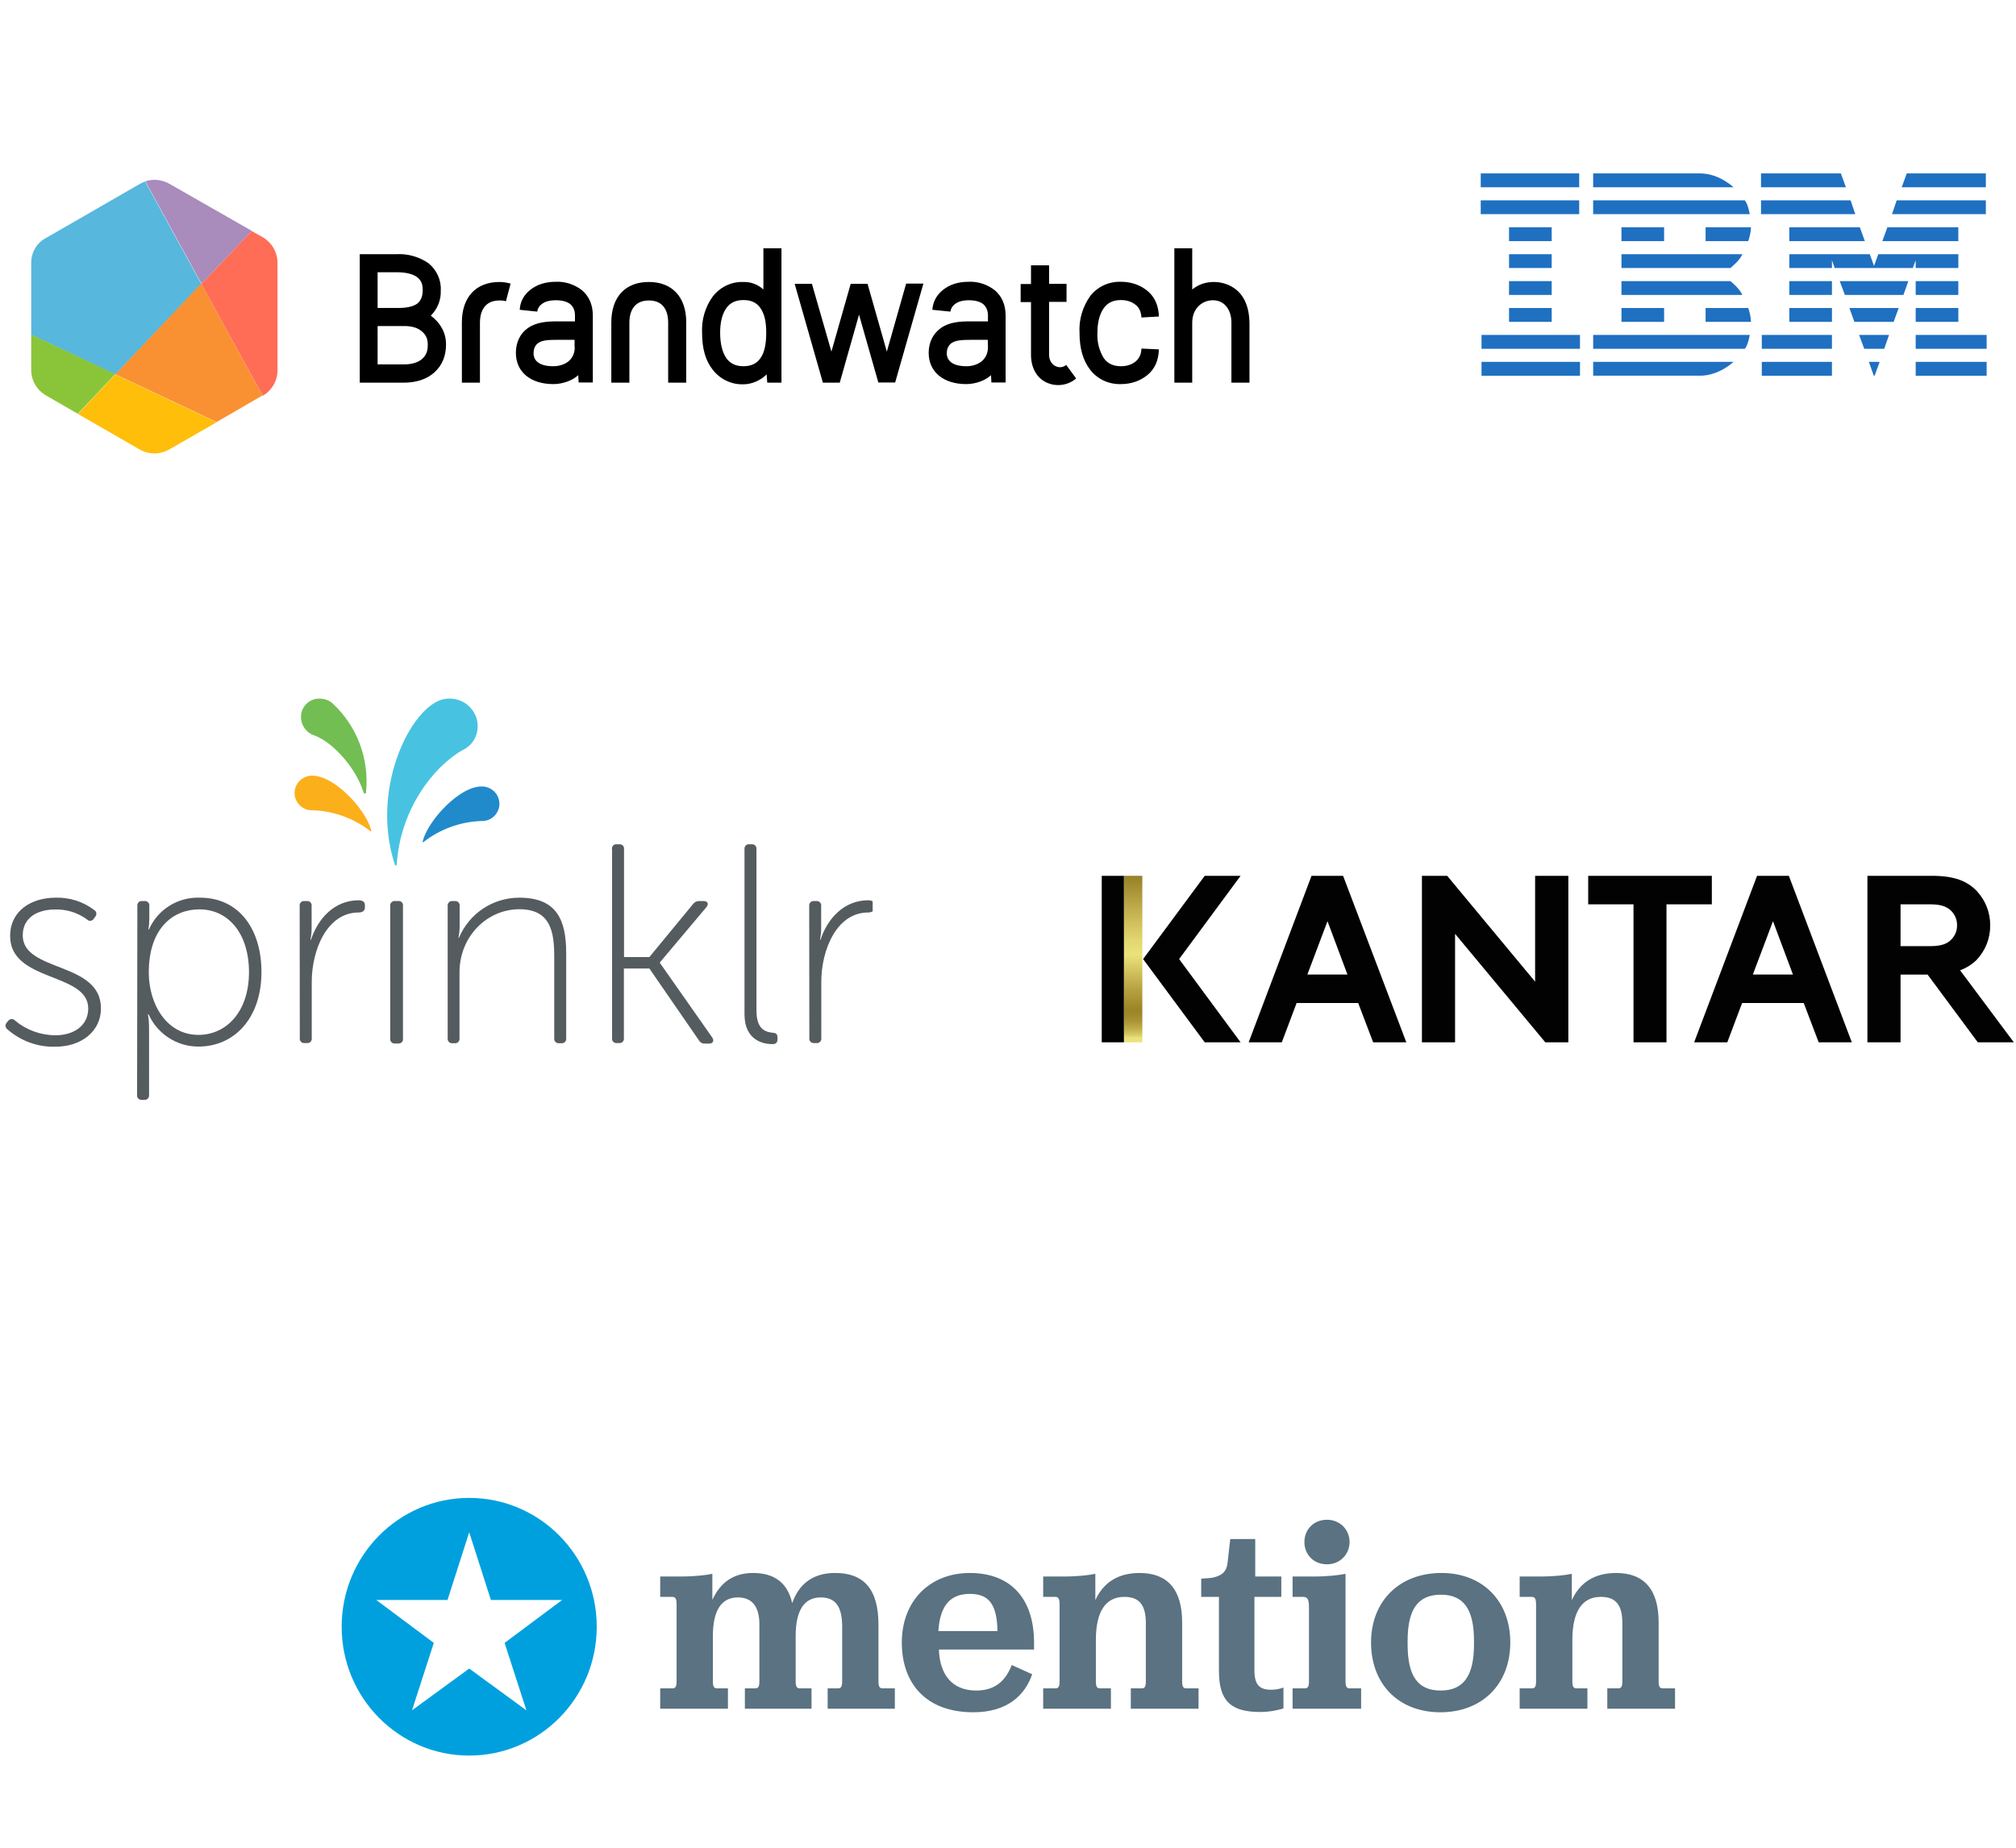
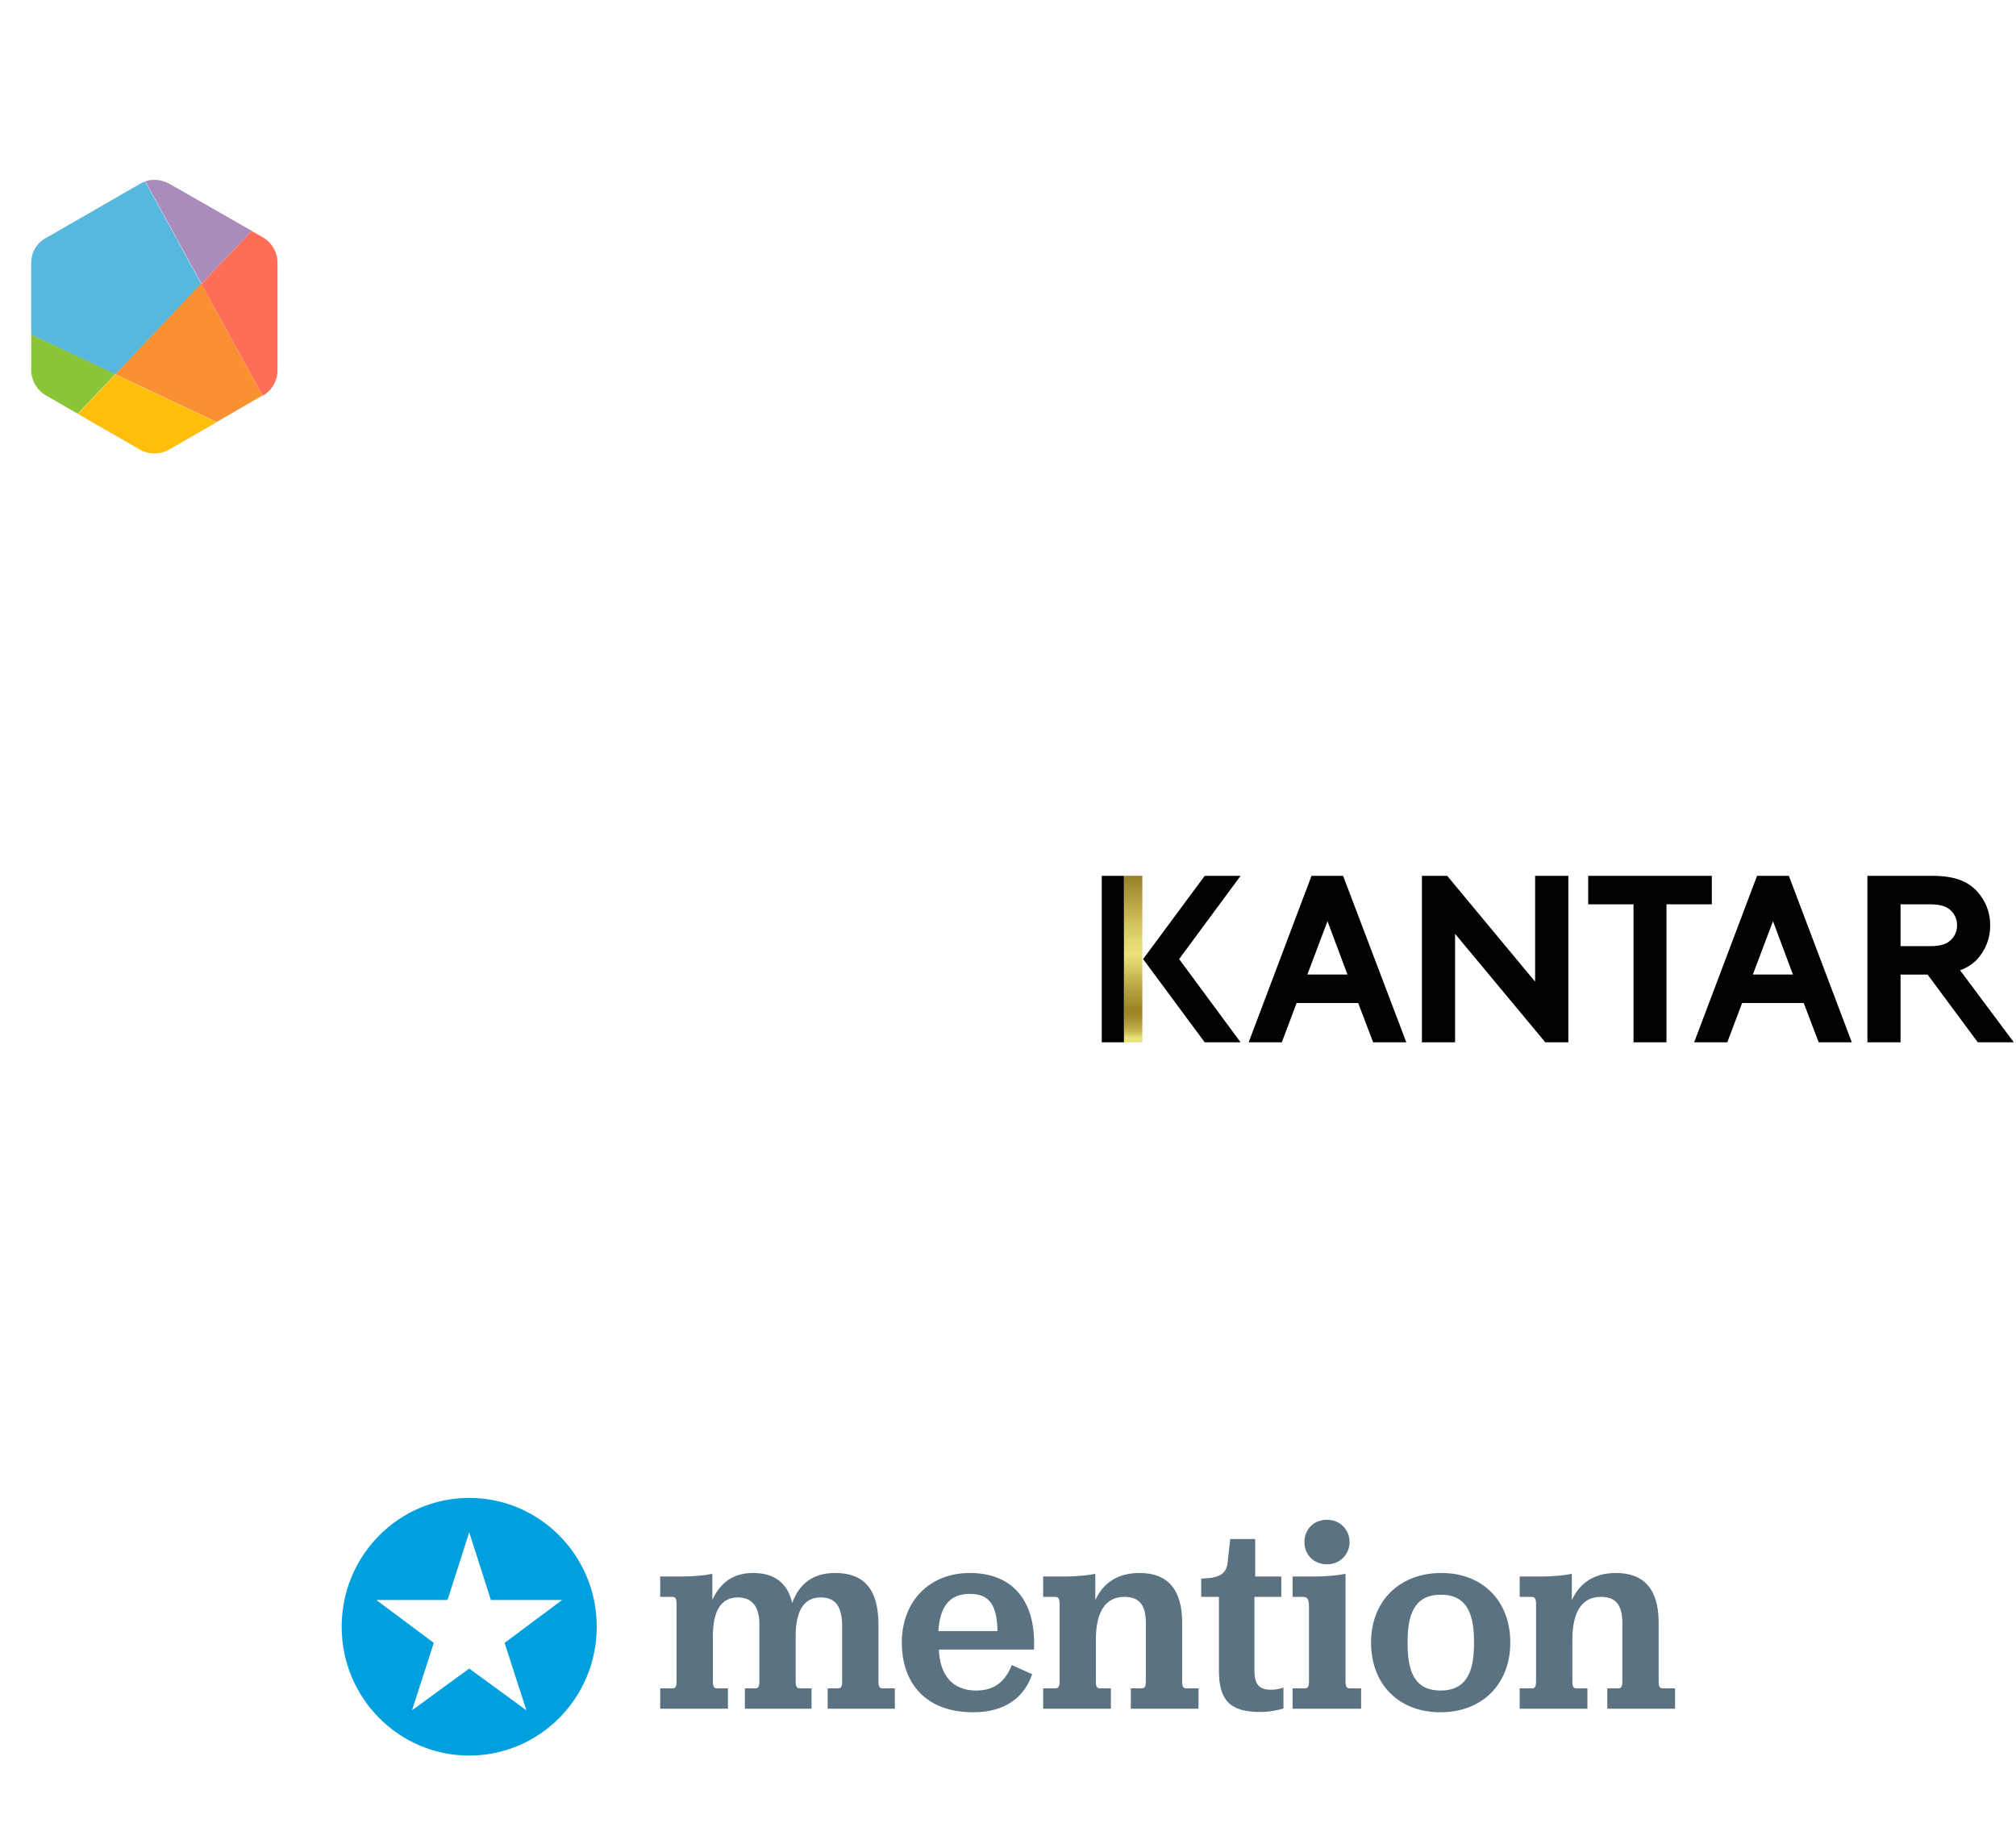
<svg xmlns="http://www.w3.org/2000/svg" width="264" height="242" viewBox="0 0 264 242" fill="none">
  <g clip-path="url(#clip0_403_2004)">
-     <path d="M129.376 45.44C129.376 47.301 127.833 47.966 126.557 47.966C124.244 47.966 123.978 46.796 123.978 46.291C123.978 45.865 124.111 45.254 124.643 44.908C125.175 44.562 126.025 44.509 127.116 44.509H129.349L129.376 45.44ZM124.457 40.813C124.51 40.441 124.696 40.096 125.015 39.856C125.467 39.484 126.105 39.324 126.876 39.324C127.727 39.324 128.365 39.511 128.791 39.856C129.163 40.228 129.376 40.681 129.376 41.345V42.09H127.089C125.733 42.09 124.324 42.169 123.207 42.967C122.197 43.685 121.612 44.828 121.612 46.211C121.612 48.71 123.553 50.306 126.531 50.306C127.754 50.306 129.057 49.827 129.774 49.136L129.828 50.093H131.689V41.345C131.689 39.936 131.21 38.819 130.28 38.022C129.296 37.251 128.099 36.852 126.85 36.905C125.44 36.905 124.324 37.277 123.42 38.022C122.595 38.713 122.17 39.564 122.09 40.574L124.457 40.813ZM75.267 45.44C75.267 47.301 73.751 47.966 72.449 47.966C70.109 47.966 69.87 46.796 69.87 46.291C69.87 45.865 69.976 45.254 70.508 44.908C71.066 44.536 71.89 44.509 72.98 44.509H75.24V45.44H75.267ZM70.348 40.813C70.401 40.441 70.587 40.096 70.906 39.856C71.359 39.484 71.997 39.324 72.794 39.324C73.645 39.324 74.283 39.511 74.709 39.856C75.108 40.228 75.294 40.681 75.294 41.345V42.09H73.034C71.678 42.09 70.268 42.169 69.125 42.967C68.115 43.685 67.556 44.828 67.556 46.211C67.556 48.71 69.471 50.306 72.475 50.306C73.672 50.306 75.001 49.827 75.719 49.136L75.772 50.093H77.633V41.345C77.633 39.936 77.155 38.819 76.224 38.022C75.24 37.251 74.017 36.852 72.794 36.905C71.412 36.905 70.268 37.277 69.364 38.022C68.54 38.713 68.115 39.564 68.061 40.574L70.348 40.813ZM100.34 43.579C100.34 45.014 100.128 46.158 99.569 46.929C99.091 47.62 98.346 47.966 97.362 47.966C96.352 47.966 95.634 47.62 95.129 46.929C94.597 46.158 94.305 45.041 94.305 43.579C94.305 42.169 94.571 41.133 95.129 40.335C95.634 39.644 96.352 39.298 97.362 39.298C98.373 39.298 99.091 39.644 99.569 40.335C100.128 41.133 100.34 42.169 100.34 43.579ZM99.968 32.491V37.915C99.25 37.251 98.32 36.905 97.362 36.931H97.336C95.767 36.878 94.305 37.596 93.348 38.819C92.337 40.202 91.859 41.877 91.938 43.579C91.938 45.653 92.39 47.248 93.348 48.444C94.305 49.668 95.794 50.386 97.336 50.332H97.362C98.532 50.332 99.702 49.747 100.394 49.029L100.473 50.12H102.335V32.518H99.968V32.491ZM149.477 45.653C149.45 46.37 149.211 46.902 148.759 47.301C148.227 47.753 147.562 47.966 146.791 47.966C145.781 47.966 145.063 47.62 144.558 46.929C143.946 45.945 143.654 44.802 143.707 43.632C143.707 42.196 144 41.106 144.558 40.335C145.063 39.644 145.781 39.298 146.791 39.298C147.562 39.298 148.227 39.511 148.759 39.963C149.211 40.335 149.424 40.867 149.477 41.584L151.763 41.452C151.71 40.016 151.232 38.926 150.301 38.128C149.344 37.33 148.147 36.905 146.791 36.905C145.223 36.852 143.707 37.543 142.75 38.793C141.766 40.202 141.261 41.877 141.367 43.605C141.367 45.626 141.819 47.195 142.75 48.418C143.707 49.668 145.223 50.359 146.791 50.306C148.147 50.306 149.344 49.88 150.301 49.083C151.232 48.285 151.71 47.221 151.763 45.759L149.477 45.653ZM139.533 47.859C139.081 48.179 138.522 48.179 138.017 47.833C137.778 47.647 137.379 47.248 137.379 46.45V39.537H139.666V37.171H137.379V34.751H135.012V37.197H133.656V39.564H135.012V46.477C135.012 48.125 135.73 49.455 136.98 50.066C138.23 50.678 139.745 50.518 140.835 49.641L140.915 49.561L139.612 47.78L139.533 47.859ZM116.134 46.051L113.608 37.171H111.401L108.876 46.051L106.323 37.171H104.063L107.759 50.12H109.966L112.492 41.212L115.018 50.093H117.224L120.92 37.144H118.66L116.134 46.051ZM55.352 38.022C55.352 38.819 55.113 39.378 54.661 39.75C54.129 40.149 53.278 40.335 52.135 40.335H49.449V35.655H52.055C55.352 35.708 55.352 37.33 55.352 38.022ZM55.272 47.009C54.74 47.487 53.916 47.727 52.879 47.727H49.449V42.701H53.092C54.049 42.728 54.767 42.967 55.299 43.446C55.804 43.898 56.017 44.429 56.017 45.094C56.043 45.945 55.804 46.557 55.272 47.009ZM56.416 41.345C57.293 40.468 57.772 39.271 57.718 38.048C57.798 36.666 57.187 35.363 56.123 34.485C54.9 33.634 53.411 33.209 51.922 33.289H47.109V50.12H52.826C54.528 50.12 55.884 49.668 56.867 48.79C57.904 47.859 58.41 46.636 58.41 45.094C58.41 43.977 58.011 42.967 57.24 42.09C56.974 41.797 56.708 41.558 56.416 41.345ZM84.945 36.931C81.888 36.931 80.053 38.899 80.053 42.223V50.12H82.419V42.223C82.419 41.372 82.659 39.351 84.972 39.351C87.285 39.351 87.498 41.372 87.498 42.223V50.12H89.864V42.223C89.864 38.899 88.03 36.931 84.972 36.931H84.945ZM158.996 36.931C157.906 36.931 156.975 37.224 156.124 37.915V32.518H153.784V50.12H156.124V42.276C156.124 40.335 157.48 39.324 158.836 39.324C160.511 39.324 161.256 40.813 161.256 42.196V50.12H163.622V42.409C163.596 37.197 159.767 36.931 158.996 36.931ZM65.403 36.931C62.345 36.931 60.484 38.899 60.484 42.223V50.12H62.85V42.223C62.85 41.372 63.089 39.351 65.403 39.351C65.589 39.351 65.934 39.351 66.253 39.457L66.865 37.144C66.386 37.011 65.881 36.931 65.403 36.931Z" fill="black" />
    <path d="M4.088 34.432V43.844L15.096 49.056L26.369 37.197L19.004 23.77C18.765 23.849 18.526 23.956 18.313 24.089L6.082 31.135C4.832 31.773 4.088 33.023 4.088 34.432Z" fill="#57B7DD" />
    <path d="M15.096 49.029L28.364 55.278L34.373 51.794L26.343 37.144L15.096 49.029Z" fill="#F99132" />
    <path d="M32.964 30.231L22.169 24.062C21.212 23.531 20.068 23.398 19.031 23.743L26.396 37.171L32.99 30.231H32.964Z" fill="#A98BBC" />
    <path d="M34.399 51.821H34.426C35.622 51.13 36.34 49.854 36.34 48.498V34.432C36.34 33.049 35.622 31.8 34.426 31.082L32.963 30.258L26.369 37.197L34.399 51.821Z" fill="#FF6D56" />
    <path d="M4.088 43.818V48.471C4.088 49.827 4.832 51.103 6.029 51.795L10.177 54.188L15.096 49.003L4.088 43.818Z" fill="#8AC539" />
    <path d="M10.203 54.214L18.286 58.867C19.483 59.559 20.972 59.559 22.168 58.867L28.363 55.304L15.095 49.056C15.095 49.029 10.203 54.214 10.203 54.214Z" fill="#FFBE0A" />
  </g>
  <g clip-path="url(#clip1_403_2004)">
    <path d="M193.906 22.711V24.524H206.8V22.711H193.906ZM208.628 22.711V24.524H227.004C227.004 24.524 225.127 22.711 222.641 22.711H208.628ZM230.608 22.711V24.524H241.724L241.065 22.711H230.608ZM249.695 22.711L249.036 24.524H260.053V22.711H249.695ZM193.906 26.237V28.049H206.8V26.237H193.906ZM208.628 26.239V28.049H229.135C229.135 28.049 228.895 26.654 228.478 26.239H208.628ZM230.608 26.239V28.049H242.952L242.342 26.239H230.608ZM248.375 26.239L247.765 28.049H260.052V26.239H248.375ZM197.612 29.762V31.578H203.197V29.762H197.612ZM212.334 29.762V31.578H217.918V29.762H212.334ZM223.351 29.762V31.578H228.935C228.935 31.578 229.29 30.619 229.29 29.762H223.351ZM234.315 29.762V31.578H244.207L243.548 29.762H234.315ZM247.161 29.762L246.498 31.578H256.447V29.762H247.161ZM197.613 33.291V35.103H203.197V33.291H197.613ZM212.335 33.291V35.103H226.598C226.598 35.103 227.79 34.173 228.171 33.291H212.335ZM234.315 33.291V35.103H239.899V34.094L240.255 35.103H250.485L250.865 34.094V35.103H256.45V33.291H245.966L245.409 34.826L244.851 33.291H234.315ZM197.612 36.816V38.629H203.197V36.816H197.612ZM212.334 36.816V38.629H228.17C227.789 37.75 226.597 36.816 226.597 36.816H212.334ZM234.314 36.816V38.629H239.899V36.816H234.314ZM240.913 36.816L241.59 38.629H249.26L249.902 36.816H240.913ZM250.863 36.816V38.629H256.447V36.816H250.863ZM197.614 40.342V42.155H203.198V40.342H197.614ZM212.335 40.342V42.155H217.92V40.342H212.335ZM223.352 40.342V42.155H229.291C229.291 41.299 228.936 40.342 228.936 40.342H223.352ZM234.317 40.342V42.155H239.901V40.342H234.317ZM242.183 40.342L242.838 42.155H247.978L248.638 40.342H242.183ZM250.865 40.342V42.155H256.449V40.342H250.865ZM194.009 43.868V45.683H206.903V43.868H194.009ZM208.631 43.868V45.683H228.481C228.899 45.267 229.138 43.868 229.138 43.868H208.631ZM230.711 43.868V45.683H239.898V43.868H230.711ZM243.453 43.868L244.126 45.683H246.742L247.374 43.868H243.453ZM250.865 43.868V45.683H260.155V43.868H250.865ZM194.009 47.396V49.209H206.903V47.396H194.009ZM208.631 47.396V49.205H222.641C225.127 49.205 227.004 47.396 227.004 47.396H208.631ZM230.711 47.396V49.209H239.898V47.396H230.711ZM244.73 47.396L245.377 49.204L245.488 49.206L246.145 47.397L244.73 47.396ZM250.865 47.396V49.209H260.156V47.396H250.865Z" fill="#1F70C1" />
  </g>
  <g clip-path="url(#clip2_403_2004)">
    <path d="M0.867 133.94L1.089 133.685C1.293 133.429 1.65 133.395 1.905 133.6C1.939 133.617 1.956 133.651 1.991 133.685C3.471 134.91 5.343 135.591 7.283 135.591C9.563 135.591 11.554 134.399 11.554 132.085C11.554 127.32 1.327 128.665 1.327 122.589C1.327 119.271 4.118 117.569 7.283 117.569C9.104 117.518 10.891 118.08 12.337 119.186C12.61 119.339 12.695 119.696 12.541 119.969C12.524 120.003 12.507 120.02 12.49 120.037L12.269 120.343C12.099 120.598 11.759 120.683 11.503 120.513C11.452 120.479 11.418 120.445 11.384 120.411C10.159 119.526 8.695 119.067 7.181 119.118C5.054 119.118 2.978 120.088 2.978 122.504C2.978 127.371 13.222 125.891 13.222 132.068C13.222 135.046 10.687 137.088 7.266 137.088C4.952 137.156 2.705 136.339 0.969 134.808C0.714 134.638 0.646 134.28 0.816 134.025C0.816 134.008 0.85 133.974 0.867 133.94Z" fill="#555C60" />
    <path d="M17.987 118.642C17.953 118.335 18.174 118.046 18.48 118.012C18.532 118.012 18.566 118.012 18.617 118.012H18.923C19.229 117.978 19.518 118.199 19.552 118.505C19.552 118.556 19.552 118.59 19.552 118.642V120.258C19.552 120.752 19.518 121.245 19.433 121.739H19.502C20.659 119.101 23.313 117.45 26.206 117.569C31.193 117.569 34.239 121.552 34.239 127.321C34.239 133.243 30.784 137.072 25.968 137.072C23.16 137.072 20.625 135.421 19.467 132.868H19.365C19.467 133.396 19.518 133.94 19.518 134.485V143.419C19.552 143.725 19.331 144.015 19.025 144.049C18.974 144.049 18.94 144.049 18.889 144.049H18.582C18.276 144.083 17.987 143.862 17.953 143.555C17.953 143.504 17.953 143.47 17.953 143.419L17.987 118.642ZM25.985 135.54C29.627 135.54 32.605 132.528 32.605 127.321C32.605 122.3 29.933 119.101 26.104 119.101C22.684 119.101 19.485 121.535 19.485 127.372C19.485 131.49 21.799 135.54 25.985 135.54Z" fill="#555C60" />
-     <path d="M39.242 118.642C39.208 118.336 39.429 118.046 39.736 118.012C39.787 118.012 39.821 118.012 39.872 118.012H40.178C40.484 117.978 40.774 118.199 40.808 118.506C40.808 118.557 40.808 118.591 40.808 118.642V121.552C40.808 122.062 40.757 122.573 40.655 123.083H40.723C41.659 120.224 43.854 117.91 46.968 117.91C47.496 117.91 47.785 118.131 47.785 118.54V118.88C47.785 119.289 47.445 119.51 46.968 119.51C42.799 119.51 40.825 124.462 40.825 128.58V135.983C40.859 136.289 40.638 136.578 40.331 136.612C40.28 136.612 40.246 136.612 40.195 136.612H39.889C39.583 136.646 39.293 136.425 39.259 136.119C39.259 136.068 39.259 136.034 39.259 135.983L39.242 118.642Z" fill="#555C60" />
    <path d="M51.103 118.659C51.052 118.353 51.273 118.064 51.58 118.013C51.631 117.996 51.699 117.996 51.75 118.013H52.124C52.448 117.962 52.737 118.183 52.771 118.506C52.771 118.557 52.771 118.608 52.771 118.659V136.017C52.822 136.341 52.601 136.63 52.278 136.664C52.226 136.664 52.175 136.664 52.124 136.664H51.75C51.444 136.715 51.154 136.494 51.103 136.188C51.086 136.136 51.086 136.068 51.103 136.017V118.659Z" fill="#555C60" />
    <path d="M58.625 118.642C58.591 118.335 58.812 118.046 59.119 118.012C59.17 118.012 59.204 118.012 59.255 118.012H59.561C59.867 117.978 60.157 118.199 60.191 118.505C60.191 118.557 60.191 118.591 60.191 118.642V121.279C60.191 121.79 60.14 122.3 60.038 122.811H60.106C61.45 119.629 64.547 117.569 68.002 117.569C72.869 117.569 74.145 120.428 74.145 124.836V136C74.179 136.306 73.958 136.595 73.652 136.629C73.601 136.629 73.567 136.629 73.516 136.629H73.209C72.903 136.663 72.614 136.442 72.579 136.136C72.579 136.085 72.579 136.051 72.579 136V125.381C72.579 122.13 72.171 119.084 68.002 119.084C63.833 119.084 60.174 122.59 60.174 127.355V136C60.208 136.306 59.986 136.595 59.68 136.629C59.629 136.629 59.595 136.629 59.544 136.629H59.255C58.948 136.663 58.659 136.442 58.625 136.136C58.625 136.085 58.625 136.051 58.625 136V118.642Z" fill="#555C60" />
    <path d="M80.135 111.206C80.101 110.899 80.323 110.61 80.629 110.576C80.68 110.576 80.714 110.576 80.765 110.576H81.088C81.395 110.542 81.684 110.763 81.718 111.07C81.718 111.121 81.718 111.155 81.718 111.206V125.347H85.036L90.771 118.387C90.959 118.132 91.265 117.996 91.588 118.013H92.15C92.677 118.013 92.865 118.387 92.49 118.83L86.415 126.045V126.113L93.256 135.864C93.562 136.307 93.375 136.681 92.847 136.681H92.286C91.98 136.698 91.69 136.545 91.537 136.273L85.036 126.845H81.701V135.983C81.735 136.29 81.514 136.579 81.207 136.613C81.156 136.613 81.122 136.613 81.071 136.613H80.782C80.476 136.647 80.186 136.426 80.152 136.12C80.152 136.068 80.152 136.034 80.152 135.983V111.206H80.135Z" fill="#555C60" />
    <path d="M97.493 111.206C97.459 110.899 97.681 110.61 97.987 110.576C98.038 110.576 98.072 110.576 98.123 110.576H98.429C98.736 110.542 99.025 110.763 99.059 111.07C99.059 111.121 99.059 111.155 99.059 111.206V132.325C99.059 134.928 100.318 135.15 101.22 135.269C101.561 135.269 101.816 135.422 101.816 135.864V136.085C101.816 136.494 101.663 136.749 101.135 136.749C100.063 136.749 97.493 136.341 97.493 132.835V111.206Z" fill="#555C60" />
    <path d="M105.968 118.642C105.934 118.336 106.155 118.046 106.462 118.012C106.513 118.012 106.547 118.012 106.598 118.012H106.904C107.21 117.978 107.5 118.199 107.534 118.506C107.534 118.557 107.534 118.591 107.534 118.642V121.552C107.534 122.062 107.483 122.573 107.381 123.083H107.449C108.385 120.224 110.58 117.91 113.694 117.91C114.222 117.91 114.511 118.131 114.511 118.54V118.88C114.511 119.289 114.171 119.51 113.694 119.51C109.525 119.51 107.551 124.462 107.551 128.58V135.983C107.585 136.289 107.364 136.578 107.057 136.612C107.006 136.612 106.972 136.612 106.921 136.612H106.615C106.309 136.646 106.019 136.425 105.985 136.119C105.985 136.068 105.985 136.034 105.985 135.983L105.968 118.642Z" fill="#555C60" />
    <path d="M39.42 93.749C39.488 92.439 40.629 91.417 41.939 91.502H41.956C42.517 91.519 43.062 91.724 43.504 92.081C46.755 95.059 48.389 99.416 47.929 103.789C47.929 103.993 47.674 103.976 47.606 103.789C46.721 100.811 43.828 97.374 41.258 96.353C40.118 96.029 39.352 94.94 39.42 93.749Z" fill="#72BE53" />
    <path d="M62.557 95.038C62.506 93.03 60.821 91.448 58.813 91.499C58.762 91.499 58.694 91.499 58.643 91.499C54.235 91.601 48.313 102.918 51.7 113.213C51.7 113.417 51.938 113.383 51.955 113.179C52.431 106.015 56.72 100.433 60.583 98.238C61.842 97.659 62.625 96.366 62.54 94.987" fill="#47C3E1" />
    <path d="M38.574 103.991C38.659 105.233 39.714 106.186 40.974 106.118C43.697 106.22 46.317 107.173 48.478 108.841C48.632 108.977 48.649 108.926 48.564 108.586C47.815 105.965 43.816 101.592 40.906 101.592C39.646 101.575 38.608 102.562 38.574 103.821C38.574 103.889 38.574 103.957 38.574 104.025" fill="#FBAF1B" />
    <path d="M65.399 105.402C65.314 106.644 64.259 107.597 63 107.529C60.277 107.631 57.656 108.584 55.495 110.252C55.342 110.388 55.308 110.337 55.41 109.997C56.159 107.376 60.158 103.002 63.068 103.002C64.327 102.985 65.365 103.972 65.399 105.232C65.399 105.3 65.399 105.368 65.399 105.436" fill="#218ACB" />
  </g>
  <g clip-path="url(#clip3_403_2004)">
    <path d="M149.59 114.707H147.209V136.516H149.59V114.707Z" fill="url(#paint0_linear_403_2004)" />
    <path d="M173.839 120.649L176.45 127.633H171.203L173.839 120.649ZM171.748 114.707L163.515 136.516H167.855L169.794 131.368H177.86L179.819 136.516H184.162L175.881 114.707H171.748ZM232.177 120.649L234.789 127.633H229.541L232.177 120.649ZM230.091 114.707L221.853 136.516H226.193L228.132 131.368H236.202L238.161 136.516H242.5L234.255 114.707H230.091ZM201.027 114.707V128.571L189.513 114.707H186.205V136.516H190.544V122.304L202.365 136.516H205.379V114.707H201.027ZM207.978 114.707V118.442H213.911V136.516H218.23V118.442H224.17V114.707H207.978ZM263.717 136.516L256.678 127.081C257.495 126.781 258.237 126.314 258.852 125.712C260.008 124.479 260.64 122.867 260.619 121.201C260.641 119.533 260.009 117.92 258.852 116.686C257.606 115.382 255.902 114.707 252.991 114.707H244.543V136.516H248.882V127.641H252.422L258.999 136.516H263.717ZM248.882 118.442H252.804C254.277 118.442 255.014 118.789 255.543 119.322C256.032 119.831 256.297 120.505 256.28 121.201C256.292 121.883 256.027 122.542 255.543 123.038C255.038 123.57 254.301 123.917 252.804 123.917H248.882V118.442ZM162.46 114.707H157.762L149.692 125.611L157.762 136.516H162.46L154.41 125.611L162.46 114.707ZM144.277 136.516H147.184V114.707H144.277V136.516Z" fill="#020203" />
  </g>
  <g clip-path="url(#clip4_403_2004)">
    <path d="M86.455 221.128H88.004C88.391 221.128 88.602 221.022 88.602 220.203V210.211C88.602 209.358 88.461 209.145 88.004 209.145H86.455V206.477H89.201C90.926 206.477 92.509 206.3 93.284 206.122V209.536C94.34 207.26 96.029 206.015 98.634 206.015C101.379 206.015 103.139 207.295 103.737 209.962C104.653 207.402 106.483 206.015 109.369 206.015C113.1 206.015 115.036 208.113 115.036 212.771V220.203C115.036 221.022 115.247 221.128 115.634 221.128H117.183V223.795H108.384V221.128H109.686C110.074 221.128 110.284 221.022 110.284 220.203V213.056C110.284 210.389 109.404 209.216 107.469 209.216C105.286 209.216 104.195 210.958 104.195 214.265V220.203C104.195 221.022 104.407 221.128 104.793 221.128H106.272V223.796H97.543V221.128H98.845C99.233 221.128 99.444 221.022 99.444 220.203V212.736C99.444 210.389 98.458 209.216 96.628 209.216C94.445 209.216 93.354 210.958 93.354 214.265V220.203C93.354 221.022 93.566 221.128 93.953 221.128H95.325V223.796H86.456V221.128H86.455ZM122.952 216.043C123.058 219.279 124.642 221.413 127.844 221.413C130.273 221.413 131.681 220.168 132.491 218.07L135.166 219.279C134.216 222.053 131.893 224.258 127.457 224.258C121.227 224.258 118.095 220.453 118.095 215.119C118.095 209.714 121.72 206.016 127 206.016C132.421 206.016 135.412 209.429 135.412 215.155V216.043H122.952ZM122.882 213.625H130.625C130.555 210.105 129.499 208.754 127 208.754C124.501 208.754 123.093 210.211 122.882 213.625ZM143.436 209.571C144.527 207.189 146.497 206.016 149.243 206.016C152.869 206.016 154.805 208.149 154.805 212.487V220.204C154.805 221.022 155.016 221.129 155.403 221.129H156.951V223.796H148.081V221.129H149.454C149.841 221.129 150.052 221.022 150.052 220.204V212.594C150.052 210.175 149.173 209.145 147.236 209.145C144.879 209.145 143.506 210.922 143.506 214.798V220.203C143.506 221.022 143.716 221.128 144.104 221.128H145.477V223.796H136.607V221.128H138.156C138.543 221.128 138.755 221.022 138.755 220.203V210.211C138.755 209.358 138.613 209.145 138.156 209.145H136.607V206.477H139.352C141.077 206.477 142.661 206.3 143.436 206.122V209.571ZM159.624 218.852V209.145H157.301V206.762C157.301 206.762 158.745 206.656 158.639 206.656C159.836 206.442 160.61 205.98 160.75 204.7L161.103 201.571H164.376V206.478H167.79V209.145H164.27V218.781C164.27 220.666 164.939 221.307 166.453 221.307C167.192 221.307 167.649 221.164 168.072 221.022V223.76C167.403 223.973 166.242 224.222 165.01 224.222C161.138 224.222 159.624 222.728 159.624 218.852ZM169.267 221.128H170.851C171.238 221.128 171.414 220.95 171.414 220.203V210.567C171.414 209.465 171.238 209.145 170.639 209.145H169.267V206.478H172.083C173.808 206.478 175.391 206.3 176.201 206.122V220.203C176.201 220.95 176.377 221.128 176.764 221.128H178.242V223.795H169.267V221.128H169.267ZM170.815 201.962C170.815 200.361 171.977 199.046 173.773 199.046C175.497 199.046 176.729 200.361 176.729 201.962C176.729 203.562 175.497 204.878 173.773 204.878C171.977 204.878 170.815 203.562 170.815 201.962ZM179.543 215.118C179.543 209.714 183.239 206.015 188.765 206.015C194.15 206.015 197.776 209.678 197.776 215.118C197.776 220.559 194.115 224.258 188.624 224.258C183.169 224.258 179.543 220.595 179.543 215.118ZM193.024 215.368V214.905C193.024 210.744 191.651 208.86 188.695 208.86C185.703 208.86 184.33 210.744 184.33 214.905V215.368C184.33 219.529 185.668 221.412 188.66 221.412C191.651 221.412 193.024 219.493 193.024 215.368ZM205.834 209.571C206.925 207.189 208.896 206.016 211.642 206.016C215.267 206.016 217.203 208.149 217.203 212.487V220.204C217.203 221.022 217.414 221.129 217.801 221.129H219.35V223.796H210.48V221.129H211.853C212.24 221.129 212.451 221.022 212.451 220.204V212.594C212.451 210.175 211.571 209.145 209.635 209.145C207.277 209.145 205.904 210.922 205.904 214.798V220.203C205.904 221.022 206.115 221.128 206.502 221.128H207.875V223.796H199.005V221.128H200.554C200.941 221.128 201.152 221.022 201.152 220.203V210.211C201.152 209.358 201.011 209.145 200.554 209.145H199.005V206.477H201.75C203.475 206.477 205.059 206.3 205.834 206.122V209.571H205.834Z" fill="#5A7281" />
    <path d="M61.444 196.183C52.219 196.183 44.742 203.737 44.742 213.056C44.742 222.375 52.219 229.93 61.444 229.93C70.668 229.93 78.145 222.375 78.145 213.056C78.145 203.737 70.668 196.183 61.444 196.183ZM68.935 224.004L61.444 218.532L53.953 224.004L56.808 215.171L49.272 209.55H58.604L61.444 200.685L64.283 209.55H73.615L66.079 215.171L68.935 224.004Z" fill="#00A0DE" />
  </g>
  <defs>
    <linearGradient id="paint0_linear_403_2004" x1="148.721" y1="136.172" x2="148.721" y2="114.382" gradientUnits="userSpaceOnUse">
      <stop stop-color="#EBE27A" />
      <stop offset="0.01" stop-color="#EBE27A" />
      <stop offset="0.03" stop-color="#D7CA64" />
      <stop offset="0.07" stop-color="#BEAB48" />
      <stop offset="0.11" stop-color="#AB9535" />
      <stop offset="0.15" stop-color="#A0882B" />
      <stop offset="0.18" stop-color="#9C8427" />
      <stop offset="0.31" stop-color="#B8A442" />
      <stop offset="0.51" stop-color="#EBE27A" />
      <stop offset="0.59" stop-color="#E3D871" />
      <stop offset="0.71" stop-color="#D0BE5A" />
      <stop offset="1" stop-color="#947D25" />
    </linearGradient>
    <clipPath id="clip0_403_2004">
      <rect width="159.818" height="67.292" fill="white" transform="translate(4.088)" />
    </clipPath>
    <clipPath id="clip1_403_2004">
-       <rect width="66.451" height="67.292" fill="white" transform="translate(193.906)" />
-     </clipPath>
+       </clipPath>
    <clipPath id="clip2_403_2004">
-       <rect width="113.555" height="67.292" fill="white" transform="translate(0.723 87.292)" />
-     </clipPath>
+       </clipPath>
    <clipPath id="clip3_403_2004">
      <rect width="119.443" height="67.292" fill="white" transform="translate(144.277 87.292)" />
    </clipPath>
    <clipPath id="clip4_403_2004">
      <rect width="174.959" height="67.292" fill="white" transform="translate(44.742 174.583)" />
    </clipPath>
  </defs>
</svg>